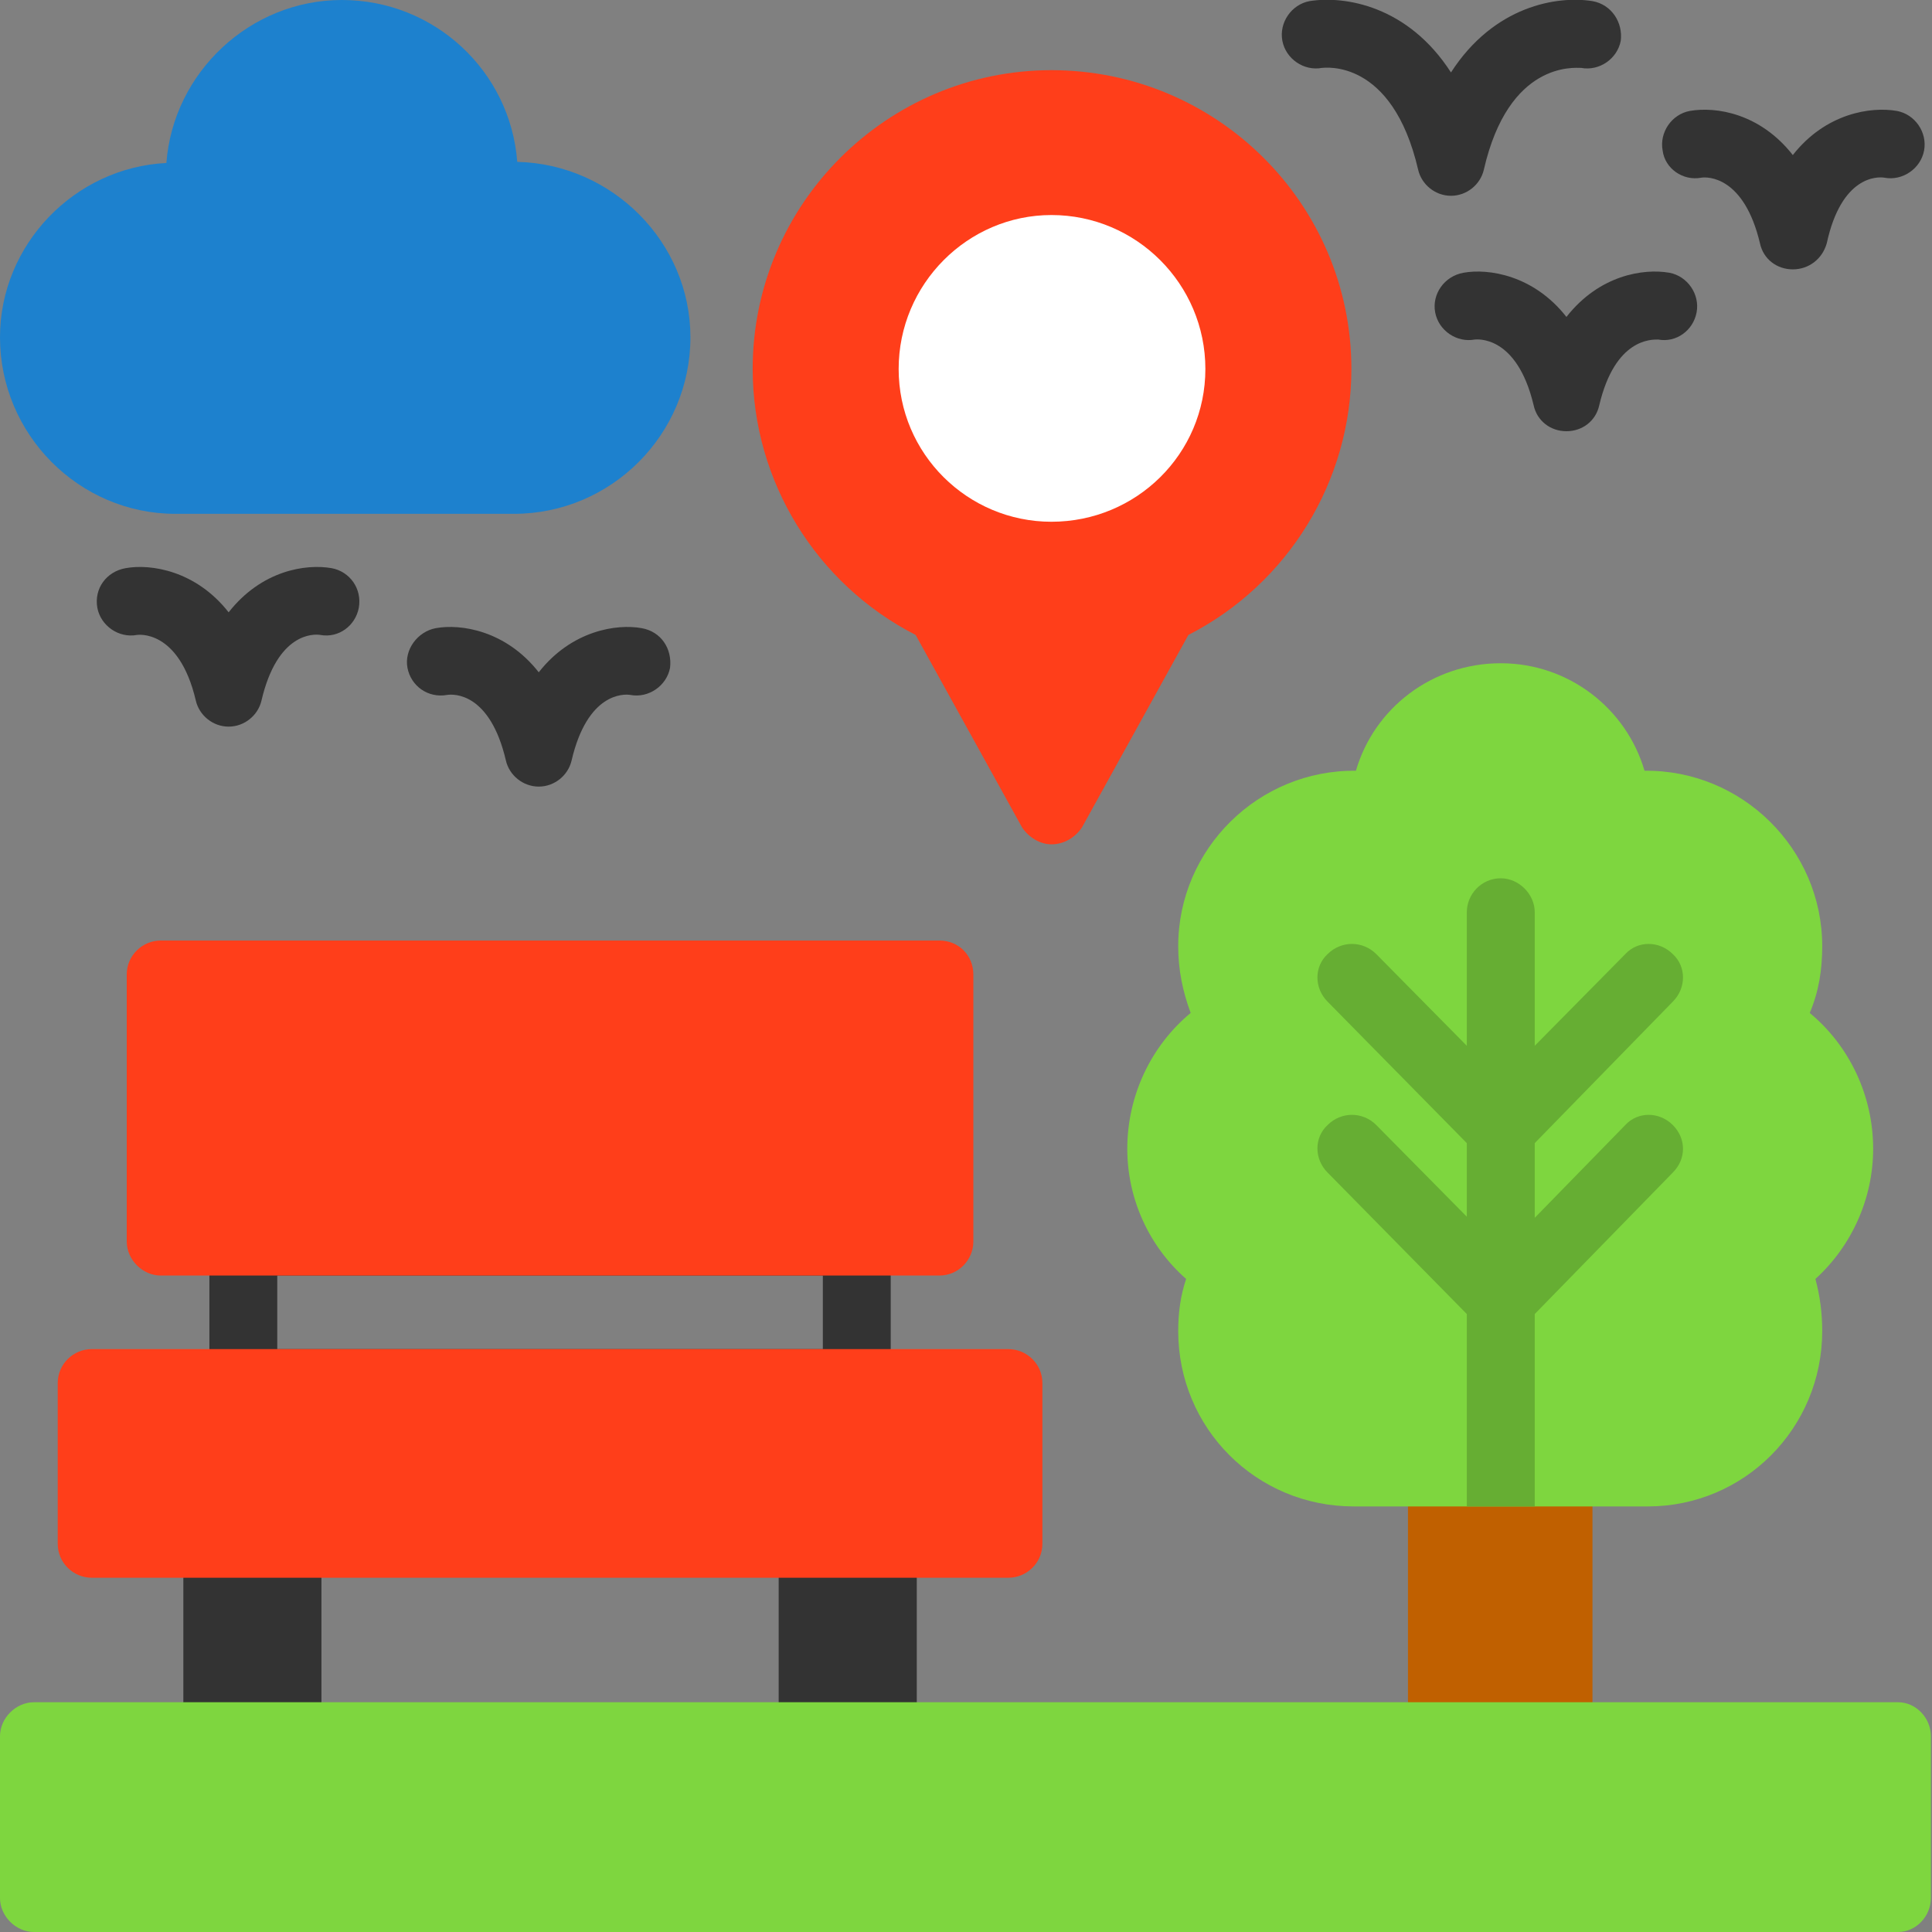
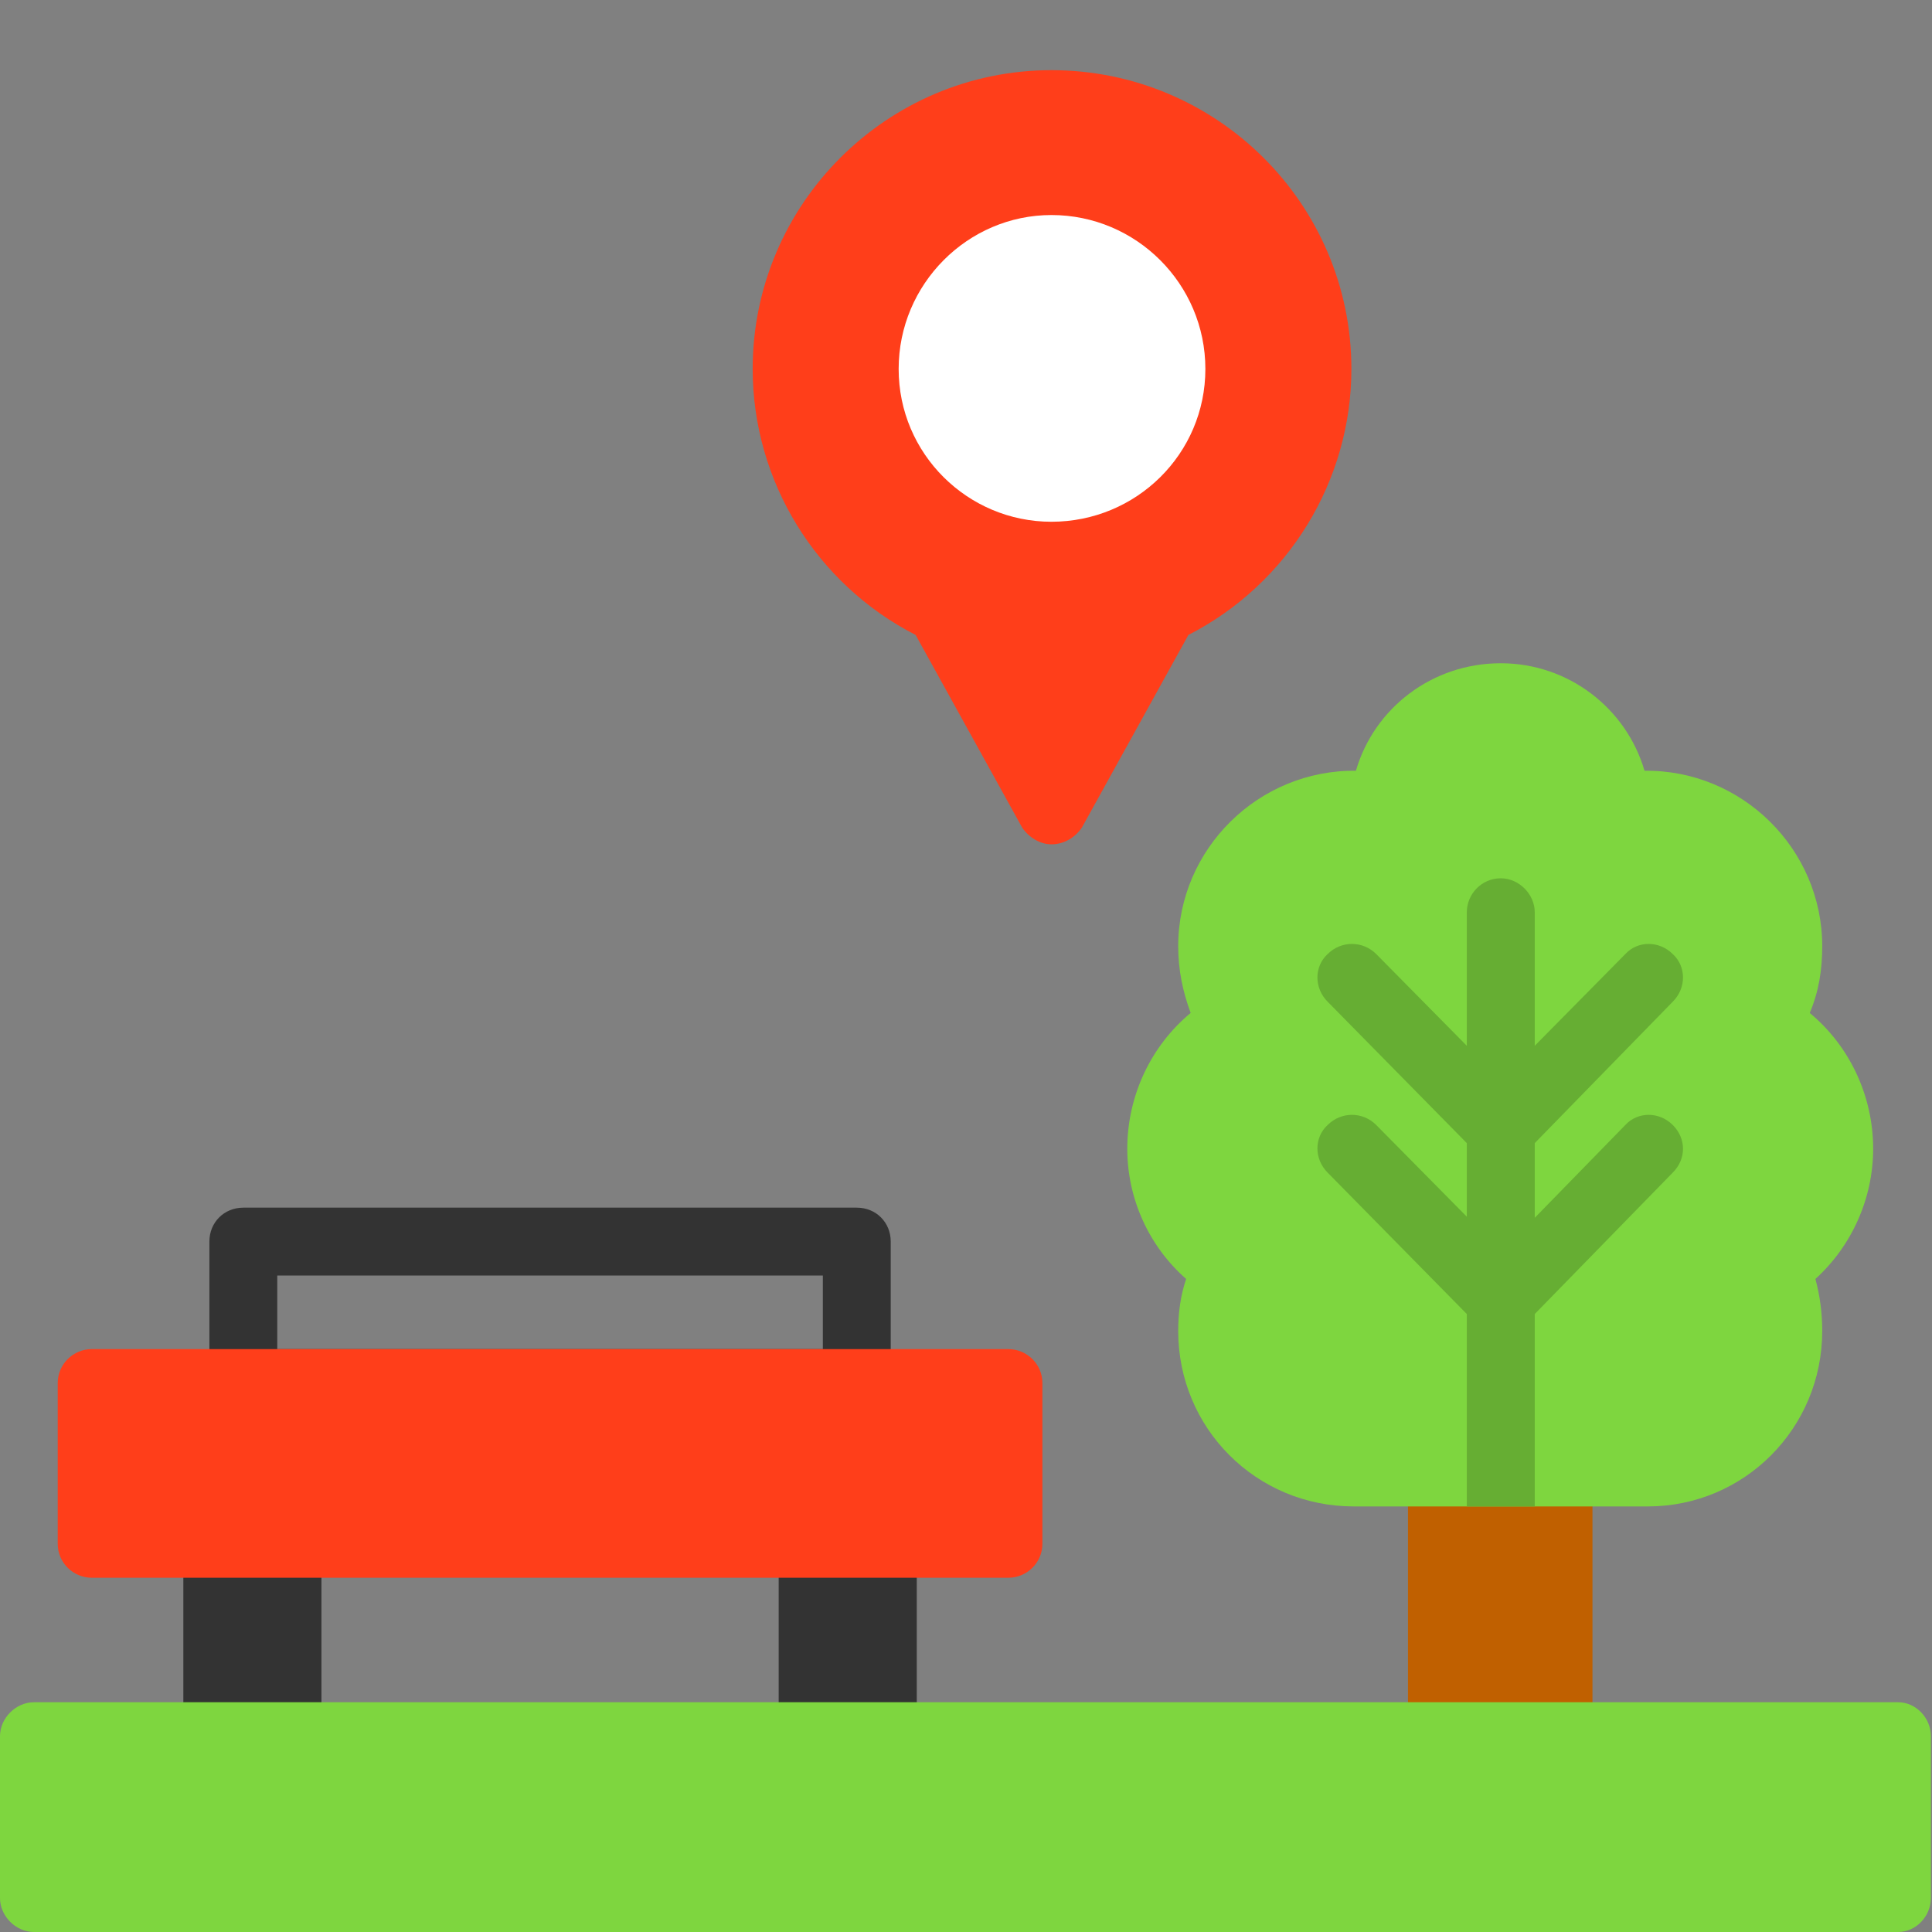
<svg xmlns="http://www.w3.org/2000/svg" width="50" height="50" viewBox="0 0 50 50" fill="none">
  <rect x="0" y="0" width="50" height="50" fill="#808080" stroke="none" />
  <path fill-rule="evenodd" clip-rule="evenodd" d="M40.334 45.811H37.317C36.819 45.811 36.438 45.431 36.438 44.933V38.108C36.438 37.639 36.819 37.229 37.317 37.229H40.334C40.832 37.229 41.213 37.639 41.213 38.108V44.933C41.213 45.431 40.832 45.811 40.334 45.811Z" fill="#C06000" />
-   <path fill-rule="evenodd" clip-rule="evenodd" d="M13.298 13.298H4.54C2.05 13.298 0 11.248 0 8.729C0 6.327 1.933 4.335 4.306 4.218C4.482 1.875 6.473 0 8.846 0C11.248 0 13.21 1.845 13.386 4.189C15.847 4.247 17.868 6.268 17.868 8.729C17.868 11.248 15.817 13.298 13.298 13.298Z" fill="#1D81CE" />
-   <path fill-rule="evenodd" clip-rule="evenodd" d="M37.551 5.067C37.142 5.067 36.79 4.774 36.702 4.394C36.028 1.494 34.271 1.757 34.212 1.757C33.744 1.845 33.275 1.523 33.187 1.054C33.099 0.586 33.422 0.117 33.89 0.029C34.798 -0.117 36.438 0.146 37.551 1.875C38.665 0.146 40.305 -0.117 41.213 0.029C41.711 0.117 42.004 0.586 41.945 1.054C41.857 1.523 41.389 1.845 40.92 1.757C40.744 1.757 39.045 1.582 38.401 4.394C38.313 4.774 37.962 5.067 37.551 5.067ZM13.943 20.357C13.533 20.357 13.181 20.064 13.093 19.684C12.683 17.926 11.746 17.956 11.57 17.985C11.072 18.073 10.633 17.75 10.545 17.282C10.457 16.813 10.809 16.345 11.277 16.257C11.922 16.139 13.093 16.315 13.943 17.399C14.792 16.315 15.964 16.139 16.608 16.257C17.106 16.345 17.399 16.784 17.341 17.282C17.253 17.75 16.784 18.073 16.315 17.985C16.14 17.956 15.202 17.926 14.792 19.684C14.704 20.064 14.353 20.357 13.943 20.357ZM5.917 18.805C5.507 18.805 5.156 18.512 5.068 18.131C4.628 16.257 3.545 16.432 3.545 16.432C3.076 16.52 2.607 16.198 2.519 15.729C2.431 15.231 2.754 14.792 3.252 14.704C3.896 14.587 5.068 14.763 5.917 15.847C6.767 14.763 7.909 14.587 8.583 14.704C9.051 14.792 9.373 15.231 9.286 15.729C9.198 16.198 8.758 16.52 8.29 16.432C8.114 16.403 7.177 16.374 6.767 18.131C6.679 18.512 6.327 18.805 5.917 18.805ZM46.398 6.971C45.987 6.971 45.636 6.708 45.548 6.298C45.138 4.569 44.201 4.569 44.025 4.599C43.556 4.687 43.088 4.364 43.029 3.896C42.941 3.427 43.263 2.958 43.732 2.871C44.406 2.753 45.548 2.929 46.398 4.013C47.247 2.929 48.419 2.753 49.092 2.871C49.561 2.958 49.883 3.427 49.795 3.896C49.707 4.364 49.239 4.687 48.77 4.599C48.594 4.569 47.657 4.54 47.276 6.298C47.159 6.708 46.807 6.971 46.398 6.971ZM40.539 11.16C40.129 11.16 39.778 10.896 39.69 10.486C39.25 8.641 38.196 8.787 38.167 8.787C37.698 8.875 37.229 8.553 37.142 8.084C37.054 7.616 37.376 7.147 37.874 7.059C38.518 6.942 39.69 7.118 40.539 8.202C41.389 7.118 42.531 6.942 43.205 7.059C43.673 7.147 43.996 7.616 43.908 8.084C43.82 8.553 43.38 8.875 42.912 8.787C42.736 8.787 41.799 8.758 41.389 10.486C41.301 10.896 40.949 11.16 40.539 11.16Z" fill="#333333" />
  <path fill-rule="evenodd" clip-rule="evenodd" d="M42.648 38.986H35.032C32.513 38.986 30.492 36.965 30.492 34.446C30.492 33.978 30.55 33.538 30.697 33.099C29.73 32.249 29.174 31.019 29.174 29.73C29.174 28.354 29.789 27.065 30.814 26.215C30.609 25.659 30.492 25.102 30.492 24.487C30.492 21.968 32.572 19.918 35.091 19.947C35.559 18.336 37.053 17.165 38.84 17.165C40.597 17.165 42.091 18.336 42.56 19.947C45.079 19.918 47.159 21.968 47.159 24.487C47.159 25.102 47.071 25.659 46.836 26.215C47.862 27.065 48.477 28.354 48.477 29.73C48.477 31.019 47.92 32.249 46.983 33.099C47.1 33.538 47.159 33.978 47.159 34.446C47.159 36.965 45.138 38.986 42.648 38.986Z" fill="#7ED63F" />
  <path fill-rule="evenodd" clip-rule="evenodd" d="M39.719 38.987H37.961V34.007L34.358 30.346C34.007 29.994 34.007 29.438 34.358 29.116C34.71 28.764 35.266 28.764 35.618 29.116L37.961 31.488V29.584L34.358 25.923C34.007 25.571 34.007 25.015 34.358 24.692C34.71 24.341 35.266 24.341 35.618 24.692L37.961 27.065V23.609C37.961 23.14 38.342 22.73 38.84 22.73C39.309 22.73 39.719 23.14 39.719 23.609V27.065L42.062 24.692C42.384 24.341 42.941 24.341 43.292 24.692C43.644 25.015 43.644 25.571 43.292 25.923L39.719 29.584V31.517L42.062 29.116C42.384 28.764 42.941 28.764 43.292 29.116C43.644 29.467 43.644 29.994 43.292 30.346L39.719 34.007V38.987Z" fill="#66AE33" />
  <path fill-rule="evenodd" clip-rule="evenodd" d="M23.052 45.811H20.826C20.445 45.811 20.152 45.431 20.152 44.933V39.953C20.152 39.484 20.445 39.075 20.826 39.075H23.052C23.433 39.075 23.726 39.484 23.726 39.953V44.933C23.726 45.431 23.433 45.811 23.052 45.811Z" fill="#333333" />
  <path fill-rule="evenodd" clip-rule="evenodd" d="M7.674 45.811H5.419C5.038 45.811 4.745 45.431 4.745 44.933V39.953C4.745 39.484 5.038 39.075 5.419 39.075H7.674C8.026 39.075 8.319 39.484 8.319 39.953V44.933C8.319 45.431 8.026 45.811 7.674 45.811Z" fill="#333333" />
  <path fill-rule="evenodd" clip-rule="evenodd" d="M22.174 36.672H6.298C5.8 36.672 5.419 36.262 5.419 35.794V32.132C5.419 31.634 5.8 31.254 6.298 31.254H22.174C22.671 31.254 23.052 31.634 23.052 32.132V35.794C23.052 36.262 22.671 36.672 22.174 36.672ZM7.176 34.915H21.295V33.011H7.176V34.915Z" fill="#333333" />
  <path fill-rule="evenodd" clip-rule="evenodd" d="M27.211 21.851C26.919 21.851 26.626 21.676 26.45 21.412L23.696 16.432C21.119 15.114 19.479 12.449 19.479 9.549C19.479 5.273 22.964 1.816 27.211 1.816C31.488 1.816 34.974 5.273 34.974 9.549C34.974 12.449 33.333 15.114 30.756 16.432L28.002 21.412C27.826 21.676 27.534 21.851 27.211 21.851Z" fill="#FF3E1A" />
  <path fill-rule="evenodd" clip-rule="evenodd" d="M27.211 13.503C25.044 13.503 23.257 11.746 23.257 9.549C23.257 7.352 25.044 5.565 27.211 5.565C29.408 5.565 31.195 7.352 31.195 9.549C31.195 11.746 29.408 13.503 27.211 13.503Z" fill="white" />
  <path fill-rule="evenodd" clip-rule="evenodd" d="M49.121 50H0.879C0.41 50 0 49.59 0 49.121V44.933C0 44.464 0.41 44.054 0.879 44.054H49.121C49.59 44.054 49.971 44.464 49.971 44.933V49.121C49.971 49.59 49.59 50 49.121 50Z" fill="#7ED63F" />
-   <path fill-rule="evenodd" clip-rule="evenodd" d="M24.311 33.011H4.159C3.69 33.011 3.28 32.601 3.28 32.133V25.22C3.28 24.722 3.69 24.341 4.159 24.341H24.311C24.809 24.341 25.19 24.722 25.19 25.22V32.133C25.19 32.601 24.809 33.011 24.311 33.011Z" fill="#FF3E1A" />
  <path fill-rule="evenodd" clip-rule="evenodd" d="M26.099 40.832H2.373C1.904 40.832 1.494 40.451 1.494 39.953V35.794C1.494 35.296 1.904 34.915 2.373 34.915H26.099C26.567 34.915 26.977 35.296 26.977 35.794V39.953C26.977 40.451 26.567 40.832 26.099 40.832Z" fill="#FF3E1A" />
</svg>